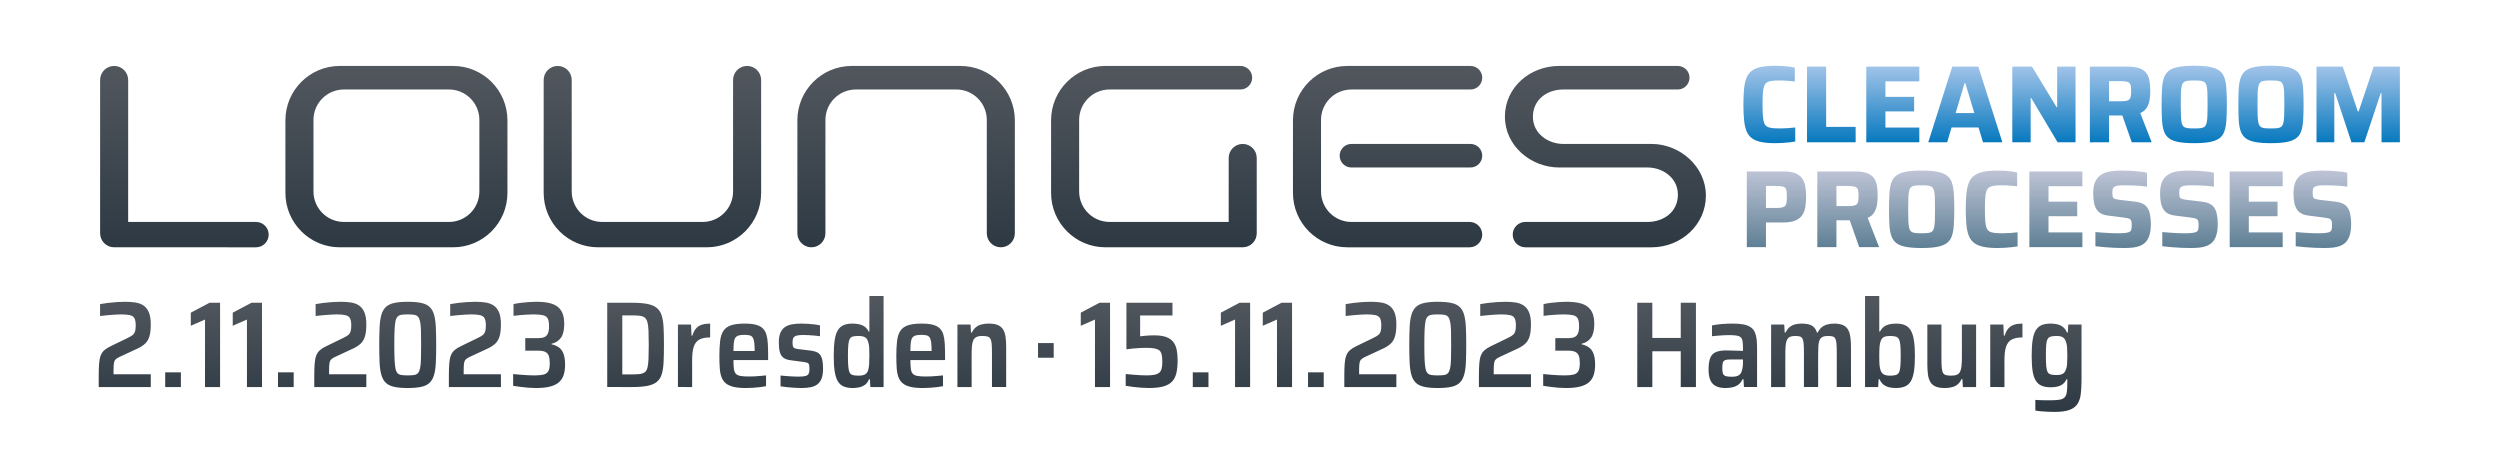
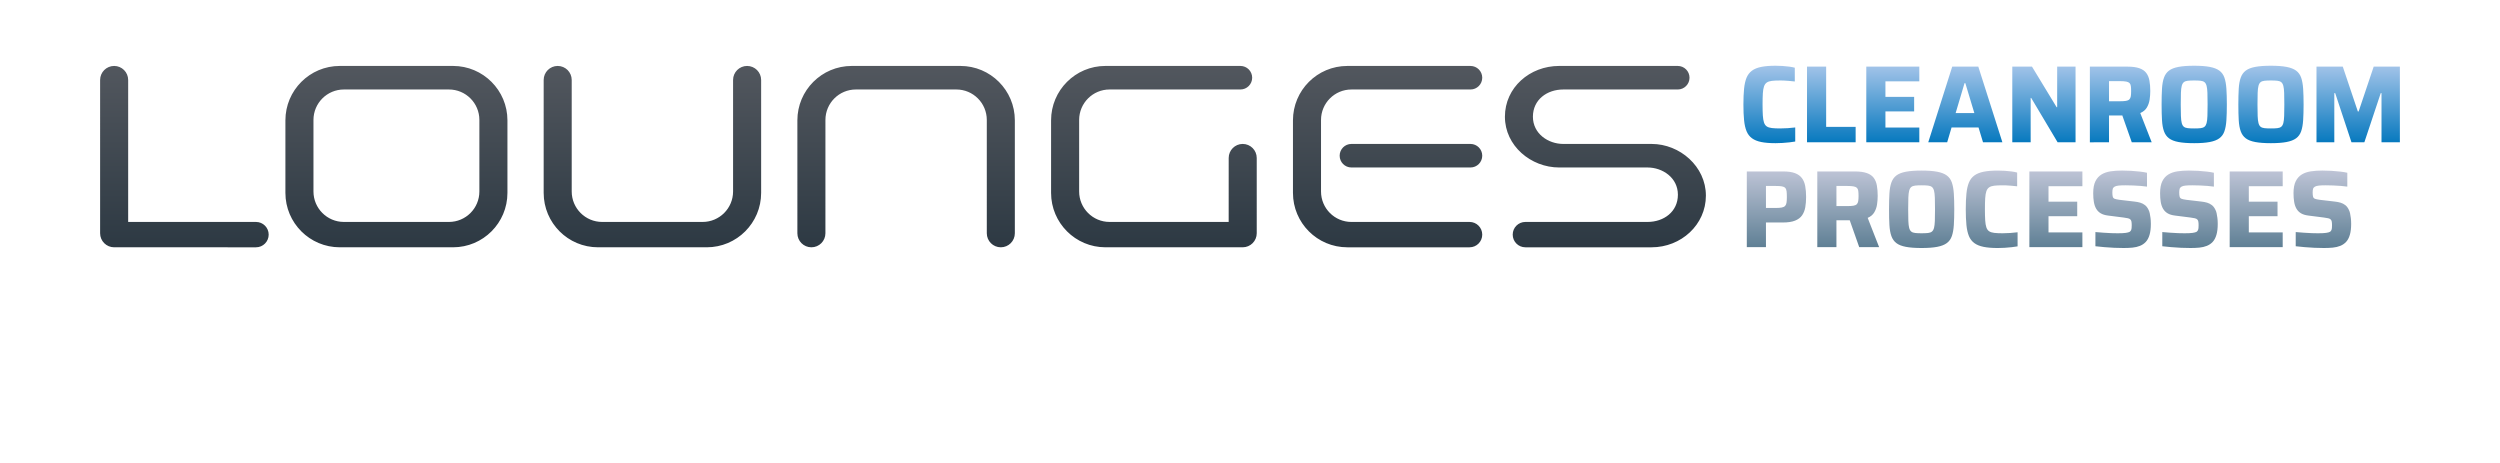
<svg xmlns="http://www.w3.org/2000/svg" version="1.1" id="Ebene_1" x="0px" y="0px" viewBox="0 0 306.142 56.693" style="enable-background:new 0 0 306.142 56.693;" xml:space="preserve">
  <style type="text/css">
	.st0{fill:url(#SVGID_1_);}
	.st1{fill:url(#SVGID_00000075127380027173308700000016922704947669758389_);}
	.st2{fill:url(#SVGID_00000027573846238620384330000013884510949636075674_);}
	.st3{fill:url(#SVGID_00000028320540432651671390000017675387631997415061_);}
</style>
  <linearGradient id="SVGID_1_" gradientUnits="userSpaceOnUse" x1="253.687" y1="17.533" x2="253.687" y2="8.049">
    <stop offset="0" style="stop-color:#0578BE" />
    <stop offset="1" style="stop-color:#A3C4E9" />
  </linearGradient>
-   <path class="st0" d="M285.852,17.425v-6.022h0.108l1.994,6.022h1.576l2.007-6.022h0.094v6.022h2.25V8.157h-3.206l-1.846,5.496  h-0.094l-1.846-5.496h-3.219v9.268H285.852z M277.307,15.694c-0.207-0.022-0.368-0.081-0.485-0.175  c-0.117-0.094-0.202-0.245-0.256-0.451c-0.054-0.207-0.087-0.494-0.101-0.863c-0.013-0.368-0.02-0.839-0.02-1.414  s0.007-1.046,0.02-1.415c0.014-0.368,0.047-0.655,0.101-0.862c0.054-0.206,0.139-0.357,0.256-0.451  c0.117-0.094,0.278-0.153,0.485-0.175s0.467-0.034,0.782-0.034c0.323,0,0.586,0.012,0.788,0.034s0.361,0.081,0.478,0.175  c0.116,0.094,0.202,0.245,0.256,0.451c0.054,0.207,0.087,0.494,0.101,0.862c0.013,0.369,0.02,0.84,0.02,1.415  s-0.007,1.046-0.02,1.414c-0.014,0.369-0.047,0.656-0.101,0.863c-0.054,0.206-0.14,0.357-0.256,0.451  c-0.117,0.094-0.276,0.153-0.478,0.175c-0.202,0.023-0.465,0.034-0.788,0.034C277.774,15.728,277.514,15.717,277.307,15.694   M279.995,17.391c0.498-0.094,0.891-0.246,1.179-0.458c0.287-0.21,0.493-0.498,0.619-0.862c0.126-0.363,0.207-0.815,0.243-1.354  c0.035-0.538,0.054-1.18,0.054-1.926c0-0.745-0.019-1.388-0.054-1.926c-0.036-0.539-0.117-0.991-0.243-1.354  c-0.126-0.364-0.332-0.651-0.619-0.863c-0.288-0.21-0.681-0.363-1.179-0.458c-0.499-0.094-1.134-0.141-1.906-0.141  c-0.782,0-1.422,0.047-1.92,0.141c-0.499,0.095-0.887,0.248-1.165,0.458c-0.279,0.212-0.483,0.499-0.613,0.863  c-0.131,0.363-0.212,0.815-0.243,1.354c-0.031,0.538-0.047,1.181-0.047,1.926c0,0.746,0.016,1.388,0.047,1.926  c0.031,0.539,0.112,0.991,0.243,1.354c0.13,0.364,0.334,0.652,0.613,0.862c0.278,0.212,0.666,0.364,1.165,0.458  c0.498,0.095,1.138,0.142,1.92,0.142C278.861,17.533,279.496,17.486,279.995,17.391 M267.91,15.694  c-0.207-0.022-0.369-0.081-0.485-0.175c-0.117-0.094-0.202-0.245-0.256-0.451c-0.054-0.207-0.088-0.494-0.101-0.863  c-0.014-0.368-0.021-0.839-0.021-1.414s0.007-1.046,0.021-1.415c0.013-0.368,0.047-0.655,0.101-0.862  c0.054-0.206,0.139-0.357,0.256-0.451c0.116-0.094,0.278-0.153,0.485-0.175c0.206-0.022,0.466-0.034,0.781-0.034  c0.323,0,0.586,0.012,0.788,0.034s0.361,0.081,0.478,0.175c0.117,0.094,0.202,0.245,0.256,0.451  c0.054,0.207,0.088,0.494,0.101,0.862c0.014,0.369,0.021,0.84,0.021,1.415s-0.007,1.046-0.021,1.414  c-0.013,0.369-0.047,0.656-0.101,0.863c-0.054,0.206-0.139,0.357-0.256,0.451c-0.117,0.094-0.276,0.153-0.478,0.175  c-0.202,0.023-0.465,0.034-0.788,0.034C268.376,15.728,268.116,15.717,267.91,15.694 M270.597,17.391  c0.499-0.094,0.891-0.246,1.179-0.458c0.287-0.21,0.494-0.498,0.62-0.862c0.125-0.363,0.206-0.815,0.242-1.354  c0.036-0.538,0.054-1.18,0.054-1.926c0-0.745-0.018-1.388-0.054-1.926c-0.036-0.539-0.117-0.991-0.242-1.354  c-0.126-0.364-0.333-0.651-0.62-0.863c-0.288-0.21-0.68-0.363-1.179-0.458c-0.498-0.094-1.134-0.141-1.906-0.141  c-0.781,0-1.421,0.047-1.92,0.141c-0.498,0.095-0.887,0.248-1.165,0.458c-0.278,0.212-0.483,0.499-0.613,0.863  c-0.13,0.363-0.211,0.815-0.242,1.354c-0.032,0.538-0.048,1.181-0.048,1.926c0,0.746,0.016,1.388,0.048,1.926  c0.031,0.539,0.112,0.991,0.242,1.354c0.13,0.364,0.335,0.652,0.613,0.862c0.278,0.212,0.667,0.364,1.165,0.458  c0.499,0.095,1.139,0.142,1.92,0.142C269.463,17.533,270.099,17.486,270.597,17.391 M258.263,9.935h1.347  c0.323,0,0.577,0.018,0.761,0.054c0.184,0.036,0.319,0.097,0.404,0.182c0.085,0.085,0.139,0.209,0.162,0.37  c0.022,0.162,0.033,0.373,0.033,0.633c0,0.252-0.013,0.458-0.04,0.62c-0.027,0.162-0.085,0.288-0.175,0.377  c-0.09,0.09-0.227,0.151-0.411,0.182c-0.184,0.032-0.429,0.047-0.734,0.047h-1.347V9.935z M258.263,17.425v-3.287h1.509  c0.125,0,0.231-0.004,0.316-0.013s0.168-0.036,0.249-0.081l-0.592-0.323l1.306,3.704h2.439l-1.401-3.583  c0.359-0.153,0.626-0.375,0.801-0.667s0.29-0.615,0.344-0.97c0.054-0.355,0.081-0.707,0.081-1.058c0-0.475-0.034-0.9-0.102-1.273  c-0.067-0.372-0.197-0.687-0.39-0.943c-0.193-0.256-0.476-0.449-0.849-0.579c-0.373-0.13-0.86-0.195-1.462-0.195h-4.593v9.268  H258.263z M248.668,17.425v-5.429h0.068l3.233,5.429h2.196V8.157h-2.25v4.971h-0.067l-3.018-4.971h-2.411v9.268H248.668z   M240.572,10.177h0.094l1.105,3.665h-2.29L240.572,10.177z M238.444,17.425l0.538-1.818h3.301l0.552,1.818h2.371l-2.95-9.268h-3.193  l-2.936,9.268H238.444z M235.033,17.425V15.62h-4.149v-1.98h3.516v-1.779h-3.516V9.962h4.149V8.157h-6.493v9.268H235.033z   M227.236,17.425v-1.886h-3.611V8.157h-2.344v9.268H227.236z M218.269,17.506c0.292-0.018,0.577-0.043,0.855-0.074  c0.279-0.031,0.517-0.065,0.714-0.101v-1.724c-0.251,0.036-0.552,0.065-0.902,0.087c-0.35,0.023-0.665,0.034-0.943,0.034  c-0.413,0-0.752-0.016-1.017-0.047c-0.265-0.032-0.474-0.099-0.627-0.202c-0.153-0.104-0.265-0.263-0.336-0.479  c-0.072-0.215-0.12-0.503-0.142-0.862c-0.022-0.359-0.034-0.808-0.034-1.347c0-0.548,0.012-0.999,0.034-1.354  c0.022-0.355,0.07-0.637,0.142-0.849c0.071-0.211,0.183-0.37,0.336-0.478s0.362-0.177,0.627-0.209  c0.265-0.031,0.604-0.047,1.017-0.047c0.116,0,0.26,0.002,0.431,0.007c0.17,0.005,0.37,0.018,0.599,0.04  c0.229,0.023,0.483,0.047,0.762,0.074V8.291c-0.189-0.053-0.418-0.098-0.687-0.134c-0.27-0.036-0.548-0.063-0.836-0.081  c-0.287-0.018-0.566-0.027-0.835-0.027c-0.7,0-1.284,0.047-1.751,0.141c-0.467,0.095-0.847,0.25-1.139,0.465  c-0.292,0.216-0.512,0.503-0.66,0.862c-0.148,0.36-0.249,0.809-0.303,1.348c-0.054,0.538-0.081,1.181-0.081,1.926  c0,0.746,0.027,1.388,0.081,1.926c0.054,0.539,0.155,0.988,0.303,1.348c0.148,0.359,0.368,0.646,0.66,0.862  c0.292,0.215,0.672,0.37,1.139,0.464c0.467,0.095,1.051,0.142,1.751,0.142C217.696,17.533,217.977,17.524,218.269,17.506" />
+   <path class="st0" d="M285.852,17.425v-6.022h0.108l1.994,6.022h1.576l2.007-6.022h0.094v6.022h2.25V8.157h-3.206l-1.846,5.496  h-0.094l-1.846-5.496h-3.219v9.268H285.852z M277.307,15.694c-0.207-0.022-0.368-0.081-0.485-0.175  c-0.117-0.094-0.202-0.245-0.256-0.451c-0.054-0.207-0.087-0.494-0.101-0.863c-0.013-0.368-0.02-0.839-0.02-1.414  s0.007-1.046,0.02-1.415c0.014-0.368,0.047-0.655,0.101-0.862c0.054-0.206,0.139-0.357,0.256-0.451  c0.117-0.094,0.278-0.153,0.485-0.175s0.467-0.034,0.782-0.034c0.323,0,0.586,0.012,0.788,0.034s0.361,0.081,0.478,0.175  c0.116,0.094,0.202,0.245,0.256,0.451c0.054,0.207,0.087,0.494,0.101,0.862c0.013,0.369,0.02,0.84,0.02,1.415  s-0.007,1.046-0.02,1.414c-0.014,0.369-0.047,0.656-0.101,0.863c-0.054,0.206-0.14,0.357-0.256,0.451  c-0.117,0.094-0.276,0.153-0.478,0.175c-0.202,0.023-0.465,0.034-0.788,0.034C277.774,15.728,277.514,15.717,277.307,15.694   M279.995,17.391c0.498-0.094,0.891-0.246,1.179-0.458c0.287-0.21,0.493-0.498,0.619-0.862c0.126-0.363,0.207-0.815,0.243-1.354  c0.035-0.538,0.054-1.18,0.054-1.926c0-0.745-0.019-1.388-0.054-1.926c-0.036-0.539-0.117-0.991-0.243-1.354  c-0.126-0.364-0.332-0.651-0.619-0.863c-0.288-0.21-0.681-0.363-1.179-0.458c-0.499-0.094-1.134-0.141-1.906-0.141  c-0.782,0-1.422,0.047-1.92,0.141c-0.499,0.095-0.887,0.248-1.165,0.458c-0.279,0.212-0.483,0.499-0.613,0.863  c-0.131,0.363-0.212,0.815-0.243,1.354c-0.031,0.538-0.047,1.181-0.047,1.926c0,0.746,0.016,1.388,0.047,1.926  c0.031,0.539,0.112,0.991,0.243,1.354c0.13,0.364,0.334,0.652,0.613,0.862c0.278,0.212,0.666,0.364,1.165,0.458  c0.498,0.095,1.138,0.142,1.92,0.142C278.861,17.533,279.496,17.486,279.995,17.391 M267.91,15.694  c-0.207-0.022-0.369-0.081-0.485-0.175c-0.117-0.094-0.202-0.245-0.256-0.451c-0.054-0.207-0.088-0.494-0.101-0.863  c-0.014-0.368-0.021-0.839-0.021-1.414s0.007-1.046,0.021-1.415c0.013-0.368,0.047-0.655,0.101-0.862  c0.054-0.206,0.139-0.357,0.256-0.451c0.116-0.094,0.278-0.153,0.485-0.175c0.206-0.022,0.466-0.034,0.781-0.034  c0.323,0,0.586,0.012,0.788,0.034s0.361,0.081,0.478,0.175c0.117,0.094,0.202,0.245,0.256,0.451  c0.054,0.207,0.088,0.494,0.101,0.862c0.014,0.369,0.021,0.84,0.021,1.415s-0.007,1.046-0.021,1.414  c-0.013,0.369-0.047,0.656-0.101,0.863c-0.054,0.206-0.139,0.357-0.256,0.451c-0.117,0.094-0.276,0.153-0.478,0.175  c-0.202,0.023-0.465,0.034-0.788,0.034C268.376,15.728,268.116,15.717,267.91,15.694 M270.597,17.391  c0.499-0.094,0.891-0.246,1.179-0.458c0.287-0.21,0.494-0.498,0.62-0.862c0.125-0.363,0.206-0.815,0.242-1.354  c0.036-0.538,0.054-1.18,0.054-1.926c0-0.745-0.018-1.388-0.054-1.926c-0.036-0.539-0.117-0.991-0.242-1.354  c-0.126-0.364-0.333-0.651-0.62-0.863c-0.288-0.21-0.68-0.363-1.179-0.458c-0.498-0.094-1.134-0.141-1.906-0.141  c-0.781,0-1.421,0.047-1.92,0.141c-0.498,0.095-0.887,0.248-1.165,0.458c-0.278,0.212-0.483,0.499-0.613,0.863  c-0.13,0.363-0.211,0.815-0.242,1.354c-0.032,0.538-0.048,1.181-0.048,1.926c0,0.746,0.016,1.388,0.048,1.926  c0.031,0.539,0.112,0.991,0.242,1.354c0.13,0.364,0.335,0.652,0.613,0.862c0.278,0.212,0.667,0.364,1.165,0.458  c0.499,0.095,1.139,0.142,1.92,0.142C269.463,17.533,270.099,17.486,270.597,17.391 M258.263,9.935h1.347  c0.323,0,0.577,0.018,0.761,0.054c0.184,0.036,0.319,0.097,0.404,0.182c0.085,0.085,0.139,0.209,0.162,0.37  c0.022,0.162,0.033,0.373,0.033,0.633c0,0.252-0.013,0.458-0.04,0.62c-0.027,0.162-0.085,0.288-0.175,0.377  c-0.09,0.09-0.227,0.151-0.411,0.182c-0.184,0.032-0.429,0.047-0.734,0.047h-1.347V9.935z M258.263,17.425v-3.287h1.509  c0.125,0,0.231-0.004,0.316-0.013s0.168-0.036,0.249-0.081l-0.592-0.323l1.306,3.704h2.439l-1.401-3.583  c0.359-0.153,0.626-0.375,0.801-0.667s0.29-0.615,0.344-0.97c0.054-0.355,0.081-0.707,0.081-1.058c0-0.475-0.034-0.9-0.102-1.273  c-0.067-0.372-0.197-0.687-0.39-0.943c-0.193-0.256-0.476-0.449-0.849-0.579c-0.373-0.13-0.86-0.195-1.462-0.195h-4.593v9.268  H258.263z M248.668,17.425v-5.429h0.068l3.233,5.429h2.196V8.157h-2.25v4.971h-0.067l-3.018-4.971h-2.411v9.268H248.668M240.572,10.177h0.094l1.105,3.665h-2.29L240.572,10.177z M238.444,17.425l0.538-1.818h3.301l0.552,1.818h2.371l-2.95-9.268h-3.193  l-2.936,9.268H238.444z M235.033,17.425V15.62h-4.149v-1.98h3.516v-1.779h-3.516V9.962h4.149V8.157h-6.493v9.268H235.033z   M227.236,17.425v-1.886h-3.611V8.157h-2.344v9.268H227.236z M218.269,17.506c0.292-0.018,0.577-0.043,0.855-0.074  c0.279-0.031,0.517-0.065,0.714-0.101v-1.724c-0.251,0.036-0.552,0.065-0.902,0.087c-0.35,0.023-0.665,0.034-0.943,0.034  c-0.413,0-0.752-0.016-1.017-0.047c-0.265-0.032-0.474-0.099-0.627-0.202c-0.153-0.104-0.265-0.263-0.336-0.479  c-0.072-0.215-0.12-0.503-0.142-0.862c-0.022-0.359-0.034-0.808-0.034-1.347c0-0.548,0.012-0.999,0.034-1.354  c0.022-0.355,0.07-0.637,0.142-0.849c0.071-0.211,0.183-0.37,0.336-0.478s0.362-0.177,0.627-0.209  c0.265-0.031,0.604-0.047,1.017-0.047c0.116,0,0.26,0.002,0.431,0.007c0.17,0.005,0.37,0.018,0.599,0.04  c0.229,0.023,0.483,0.047,0.762,0.074V8.291c-0.189-0.053-0.418-0.098-0.687-0.134c-0.27-0.036-0.548-0.063-0.836-0.081  c-0.287-0.018-0.566-0.027-0.835-0.027c-0.7,0-1.284,0.047-1.751,0.141c-0.467,0.095-0.847,0.25-1.139,0.465  c-0.292,0.216-0.512,0.503-0.66,0.862c-0.148,0.36-0.249,0.809-0.303,1.348c-0.054,0.538-0.081,1.181-0.081,1.926  c0,0.746,0.027,1.388,0.081,1.926c0.054,0.539,0.155,0.988,0.303,1.348c0.148,0.359,0.368,0.646,0.66,0.862  c0.292,0.215,0.672,0.37,1.139,0.464c0.467,0.095,1.051,0.142,1.751,0.142C217.696,17.533,217.977,17.524,218.269,17.506" />
  <linearGradient id="SVGID_00000116940075216977868330000002795909492519565744_" gradientUnits="userSpaceOnUse" x1="133.494" y1="50.44" x2="133.494" y2="36.25">
    <stop offset="0" style="stop-color:#2D3943" />
    <stop offset="1" style="stop-color:#52575E" />
  </linearGradient>
-   <path style="fill:url(#SVGID_00000116940075216977868330000002795909492519565744_);" d="M251.148,45.858  c-0.18-0.045-0.312-0.145-0.397-0.3c-0.085-0.155-0.143-0.393-0.173-0.713c-0.03-0.32-0.045-0.755-0.045-1.305  c0-0.55,0.013-0.985,0.038-1.305s0.082-0.557,0.172-0.712s0.223-0.258,0.398-0.308s0.412-0.075,0.712-0.075  c0.33,0,0.583,0.055,0.758,0.165s0.302,0.295,0.382,0.555c0.07,0.16,0.115,0.388,0.135,0.683s0.03,0.627,0.03,0.997  c0,0.41-0.01,0.758-0.03,1.042c-0.02,0.286-0.07,0.518-0.15,0.698c-0.08,0.23-0.207,0.395-0.382,0.495  c-0.175,0.1-0.423,0.15-0.743,0.15C251.563,45.925,251.328,45.903,251.148,45.858 M253.413,50.2c0.44-0.16,0.768-0.403,0.983-0.728  c0.215-0.325,0.352-0.74,0.412-1.244c0.06-0.506,0.09-1.108,0.09-1.808v-6.675h-1.62l-0.06,0.975h-0.105  c-0.12-0.29-0.282-0.515-0.487-0.675c-0.205-0.16-0.435-0.27-0.69-0.33c-0.255-0.06-0.523-0.09-0.803-0.09  c-0.44,0-0.807,0.06-1.102,0.18c-0.295,0.12-0.535,0.325-0.72,0.615c-0.185,0.29-0.318,0.688-0.398,1.192  c-0.08,0.506-0.12,1.148-0.12,1.928c0,0.76,0.038,1.39,0.113,1.89c0.075,0.5,0.205,0.895,0.39,1.185  c0.185,0.29,0.425,0.498,0.72,0.622c0.295,0.126,0.667,0.188,1.117,0.188c0.31,0,0.588-0.03,0.833-0.09  c0.245-0.06,0.46-0.162,0.645-0.307s0.337-0.343,0.457-0.593h0.09v0.405c0,0.46-0.017,0.833-0.052,1.117  c-0.035,0.286-0.115,0.505-0.24,0.661c-0.125,0.154-0.318,0.259-0.578,0.315c-0.26,0.054-0.625,0.082-1.095,0.082h-0.735  c-0.23,0-0.445-0.005-0.645-0.015c-0.2-0.01-0.39-0.02-0.57-0.03v1.305c0.21,0.04,0.443,0.07,0.698,0.09  c0.255,0.02,0.525,0.038,0.81,0.053c0.285,0.015,0.567,0.022,0.847,0.022C252.368,50.44,252.973,50.36,253.413,50.2 M245.458,47.395  V44.11c0-0.7,0.067-1.252,0.202-1.657c0.135-0.405,0.363-0.695,0.683-0.87s0.76-0.263,1.32-0.263v-1.695  c-0.37,0-0.698,0.043-0.983,0.127c-0.285,0.086-0.525,0.233-0.72,0.443s-0.352,0.51-0.472,0.9h-0.105l-0.06-1.35h-1.605v7.65  H245.458z M239.077,47.403c0.27-0.075,0.497-0.195,0.682-0.36c0.185-0.166,0.333-0.373,0.443-0.623h0.105l0.06,0.975h1.62v-7.65  h-1.74v3.96c0,0.44-0.015,0.808-0.045,1.103c-0.03,0.295-0.088,0.53-0.173,0.705c-0.085,0.175-0.215,0.3-0.39,0.375  c-0.175,0.075-0.407,0.112-0.697,0.112c-0.26,0-0.47-0.02-0.63-0.06s-0.28-0.125-0.36-0.255c-0.08-0.13-0.135-0.335-0.165-0.615  s-0.045-0.655-0.045-1.125v-4.2h-1.725v4.845c0,0.49,0.025,0.918,0.075,1.283c0.05,0.365,0.15,0.67,0.3,0.915  c0.15,0.245,0.365,0.427,0.645,0.547s0.65,0.18,1.11,0.18C238.497,47.515,238.807,47.478,239.077,47.403 M230.699,45.858  c-0.18-0.095-0.31-0.248-0.39-0.458c-0.08-0.19-0.13-0.428-0.15-0.712c-0.02-0.285-0.03-0.658-0.03-1.118  c0-0.48,0.013-0.865,0.038-1.155c0.025-0.29,0.077-0.525,0.157-0.705c0.08-0.21,0.208-0.357,0.383-0.443  c0.175-0.084,0.417-0.127,0.727-0.127c0.29,0,0.525,0.025,0.705,0.075c0.18,0.05,0.313,0.158,0.398,0.323  c0.085,0.165,0.142,0.407,0.172,0.727s0.045,0.755,0.045,1.305s-0.015,0.988-0.045,1.313s-0.087,0.567-0.172,0.727  s-0.218,0.265-0.398,0.315c-0.18,0.05-0.415,0.075-0.705,0.075C231.124,46,230.879,45.953,230.699,45.858 M233.264,47.328  c0.3-0.125,0.54-0.335,0.72-0.63c0.18-0.295,0.31-0.698,0.39-1.208c0.08-0.51,0.12-1.145,0.12-1.905c0-0.77-0.04-1.407-0.12-1.912  c-0.08-0.505-0.207-0.908-0.382-1.208c-0.175-0.3-0.41-0.515-0.705-0.645c-0.295-0.13-0.663-0.195-1.103-0.195  c-0.3,0-0.577,0.03-0.832,0.09s-0.475,0.16-0.66,0.3s-0.343,0.335-0.473,0.585h-0.09v-4.35h-1.74v11.145h1.605l0.06-0.96h0.105  c0.13,0.29,0.295,0.513,0.495,0.668c0.2,0.155,0.43,0.262,0.69,0.322s0.53,0.09,0.81,0.09  C232.594,47.515,232.964,47.452,233.264,47.328 M218.624,47.395v-3.96c0-0.44,0.013-0.807,0.038-1.102  c0.025-0.295,0.077-0.528,0.157-0.698c0.08-0.17,0.2-0.295,0.36-0.375c0.16-0.08,0.375-0.12,0.645-0.12c0.24,0,0.43,0.02,0.57,0.06  c0.14,0.04,0.248,0.125,0.323,0.255c0.075,0.13,0.125,0.33,0.15,0.6c0.025,0.27,0.037,0.635,0.037,1.095v4.245h1.74v-3.96  c0-0.44,0.01-0.807,0.03-1.102c0.02-0.295,0.07-0.528,0.15-0.698c0.08-0.17,0.203-0.295,0.368-0.375  c0.165-0.08,0.382-0.12,0.652-0.12c0.24,0,0.43,0.02,0.57,0.06c0.14,0.04,0.248,0.125,0.323,0.255c0.075,0.13,0.125,0.33,0.15,0.6  s0.037,0.635,0.037,1.095v4.245h1.74V42.49c0-0.65-0.05-1.185-0.15-1.605c-0.1-0.42-0.297-0.735-0.592-0.945  c-0.295-0.21-0.733-0.315-1.313-0.315c-0.33,0-0.627,0.04-0.892,0.12c-0.265,0.08-0.49,0.203-0.675,0.367  c-0.185,0.166-0.333,0.368-0.443,0.608h-0.105c-0.11-0.38-0.307-0.657-0.592-0.832c-0.285-0.175-0.713-0.263-1.283-0.263  c-0.33,0-0.622,0.04-0.877,0.12c-0.255,0.08-0.473,0.203-0.653,0.367c-0.18,0.166-0.325,0.368-0.435,0.608h-0.105l-0.06-0.975  h-1.605v7.65H218.624z M211.318,46.053c-0.165-0.055-0.275-0.158-0.33-0.308c-0.055-0.15-0.083-0.365-0.083-0.645  c0-0.3,0.023-0.527,0.068-0.682c0.045-0.155,0.137-0.26,0.277-0.315c0.14-0.055,0.35-0.083,0.63-0.083h1.56v0.345  c0,0.28-0.02,0.525-0.06,0.735c-0.04,0.21-0.095,0.39-0.165,0.54c-0.06,0.12-0.145,0.218-0.255,0.293  c-0.11,0.075-0.237,0.127-0.382,0.157c-0.145,0.03-0.318,0.045-0.518,0.045C211.73,46.135,211.483,46.108,211.318,46.053   M212.12,47.433c0.27-0.055,0.515-0.16,0.735-0.315c0.22-0.155,0.4-0.383,0.54-0.683h0.105l0.06,0.96h1.605V42.67  c0-0.44-0.02-0.825-0.06-1.155c-0.04-0.33-0.115-0.615-0.225-0.855c-0.11-0.24-0.277-0.437-0.502-0.592  c-0.225-0.155-0.515-0.268-0.87-0.338c-0.355-0.07-0.793-0.105-1.313-0.105c-0.45,0-0.892,0.018-1.327,0.053  s-0.843,0.092-1.223,0.172v1.32c0.2-0.02,0.42-0.04,0.66-0.06s0.478-0.037,0.713-0.052c0.235-0.015,0.442-0.023,0.622-0.023  c0.38,0,0.69,0.015,0.93,0.045c0.24,0.03,0.423,0.093,0.548,0.187c0.125,0.096,0.21,0.248,0.255,0.458  c0.045,0.21,0.067,0.5,0.067,0.87v0.375c-0.19-0.01-0.382-0.017-0.577-0.022c-0.195-0.005-0.388-0.01-0.578-0.015  c-0.19-0.005-0.36-0.01-0.51-0.015s-0.28-0.008-0.39-0.008c-0.55,0-0.982,0.073-1.297,0.217c-0.315,0.146-0.538,0.388-0.668,0.728  s-0.195,0.805-0.195,1.395c0,0.55,0.075,0.99,0.225,1.32c0.15,0.33,0.38,0.57,0.69,0.72c0.31,0.15,0.695,0.225,1.155,0.225  C211.575,47.515,211.85,47.487,212.12,47.433 M202.339,47.395v-4.38h3.48v4.38h1.86v-10.32h-1.86v4.305h-3.48v-4.305h-1.845v10.32  H202.339z M193.534,47.328c0.46-0.125,0.82-0.308,1.08-0.548c0.26-0.24,0.445-0.537,0.555-0.892c0.11-0.355,0.165-0.768,0.165-1.238  c0-0.55-0.065-0.995-0.195-1.335c-0.13-0.34-0.317-0.597-0.562-0.772s-0.548-0.303-0.908-0.383V42.1  c0.52-0.13,0.91-0.382,1.17-0.757s0.39-0.933,0.39-1.673c0-0.49-0.062-0.905-0.187-1.245s-0.323-0.62-0.593-0.84  c-0.27-0.22-0.622-0.38-1.057-0.48c-0.435-0.1-0.968-0.15-1.598-0.15c-0.28,0-0.59,0.013-0.93,0.038s-0.67,0.057-0.99,0.097  s-0.605,0.09-0.855,0.15v1.44c0.24-0.04,0.498-0.07,0.773-0.09s0.555-0.04,0.84-0.06s0.557-0.03,0.817-0.03  c0.5,0,0.89,0.033,1.17,0.097c0.28,0.066,0.475,0.198,0.585,0.398c0.11,0.2,0.165,0.52,0.165,0.96c0,0.4-0.05,0.703-0.15,0.907  c-0.1,0.206-0.247,0.348-0.442,0.428c-0.195,0.08-0.443,0.12-0.743,0.12h-1.575v1.53h1.575c0.36,0,0.645,0.048,0.855,0.143  c0.21,0.095,0.358,0.252,0.443,0.472c0.085,0.22,0.127,0.535,0.127,0.945c0,0.44-0.062,0.763-0.187,0.968  c-0.125,0.205-0.325,0.34-0.6,0.405c-0.275,0.065-0.643,0.097-1.103,0.097c-0.23,0-0.487-0.007-0.772-0.022s-0.583-0.035-0.893-0.06  c-0.31-0.025-0.62-0.053-0.93-0.083v1.44c0.26,0.04,0.555,0.083,0.885,0.128c0.33,0.045,0.663,0.079,0.998,0.105  c0.335,0.024,0.642,0.037,0.922,0.037C192.489,47.515,193.074,47.452,193.534,47.328 M187.476,47.395v-1.56h-4.56V45.31  c0-0.37,0.015-0.65,0.045-0.84c0.03-0.19,0.095-0.337,0.195-0.442c0.1-0.105,0.245-0.203,0.435-0.293l2.355-1.095  c0.36-0.18,0.652-0.38,0.877-0.6c0.225-0.22,0.39-0.515,0.495-0.885s0.158-0.85,0.158-1.44c0-0.62-0.08-1.115-0.24-1.485  s-0.383-0.647-0.668-0.832c-0.285-0.185-0.617-0.305-0.997-0.36c-0.38-0.055-0.79-0.083-1.23-0.083c-0.32,0-0.668,0.013-1.043,0.038  s-0.74,0.06-1.095,0.104c-0.355,0.045-0.667,0.093-0.937,0.143v1.455c0.32-0.04,0.632-0.072,0.937-0.098  c0.305-0.024,0.598-0.047,0.878-0.067s0.525-0.03,0.735-0.03c0.49,0,0.865,0.033,1.125,0.097c0.26,0.066,0.44,0.193,0.54,0.383  s0.15,0.48,0.15,0.87c0,0.3-0.025,0.538-0.075,0.713c-0.05,0.175-0.14,0.32-0.27,0.435c-0.13,0.115-0.33,0.237-0.6,0.367l-2.1,1.02  c-0.34,0.16-0.608,0.328-0.803,0.503c-0.195,0.175-0.342,0.392-0.442,0.652c-0.1,0.26-0.165,0.595-0.195,1.005  s-0.045,0.925-0.045,1.545v1.305H187.476z M175.298,45.925c-0.206-0.03-0.366-0.105-0.48-0.225c-0.116-0.12-0.201-0.312-0.255-0.577  c-0.056-0.265-0.093-0.63-0.113-1.095c-0.02-0.465-0.03-1.063-0.03-1.793s0.01-1.327,0.03-1.792c0.02-0.465,0.057-0.83,0.113-1.096  c0.054-0.264,0.142-0.457,0.262-0.577s0.28-0.195,0.48-0.225c0.2-0.03,0.455-0.045,0.765-0.045c0.31,0,0.565,0.015,0.765,0.045  c0.2,0.03,0.357,0.105,0.473,0.225c0.114,0.12,0.202,0.313,0.262,0.577c0.06,0.266,0.098,0.631,0.113,1.096  c0.015,0.465,0.022,1.062,0.022,1.792s-0.007,1.328-0.022,1.793c-0.015,0.465-0.053,0.83-0.113,1.095  c-0.06,0.265-0.148,0.457-0.262,0.577c-0.116,0.12-0.273,0.195-0.473,0.225s-0.455,0.045-0.765,0.045  C175.76,45.97,175.502,45.955,175.298,45.925 M177.713,47.373c0.435-0.095,0.774-0.258,1.02-0.488  c0.244-0.23,0.427-0.545,0.547-0.945c0.12-0.4,0.195-0.905,0.225-1.515c0.03-0.61,0.045-1.34,0.045-2.19  c0-0.85-0.015-1.58-0.045-2.19c-0.03-0.61-0.103-1.115-0.217-1.515c-0.116-0.4-0.296-0.715-0.54-0.945  c-0.246-0.23-0.585-0.392-1.02-0.488c-0.435-0.094-0.988-0.142-1.658-0.142c-0.67,0-1.222,0.048-1.657,0.142  c-0.435,0.096-0.776,0.258-1.02,0.488c-0.246,0.23-0.428,0.545-0.548,0.945c-0.12,0.4-0.195,0.905-0.225,1.515  c-0.03,0.61-0.045,1.34-0.045,2.19c0,0.85,0.015,1.58,0.045,2.19s0.105,1.115,0.225,1.515c0.12,0.4,0.302,0.715,0.548,0.945  c0.244,0.23,0.585,0.393,1.02,0.488c0.435,0.094,0.987,0.142,1.657,0.142C176.73,47.515,177.278,47.467,177.713,47.373   M170.994,47.395v-1.56h-4.56V45.31c0-0.37,0.015-0.65,0.045-0.84c0.03-0.19,0.095-0.337,0.195-0.442s0.245-0.203,0.435-0.293  l2.355-1.095c0.36-0.18,0.653-0.38,0.878-0.6c0.225-0.22,0.39-0.515,0.495-0.885c0.105-0.37,0.157-0.85,0.157-1.44  c0-0.62-0.08-1.115-0.24-1.485s-0.382-0.647-0.667-0.832c-0.285-0.185-0.618-0.305-0.998-0.36c-0.38-0.055-0.79-0.083-1.23-0.083  c-0.32,0-0.667,0.013-1.042,0.038s-0.74,0.06-1.095,0.104c-0.355,0.045-0.668,0.093-0.938,0.143v1.455  c0.32-0.04,0.633-0.072,0.938-0.098c0.305-0.024,0.597-0.047,0.877-0.067s0.525-0.03,0.735-0.03c0.49,0,0.865,0.033,1.125,0.097  c0.26,0.066,0.44,0.193,0.54,0.383s0.15,0.48,0.15,0.87c0,0.3-0.025,0.538-0.075,0.713c-0.05,0.175-0.14,0.32-0.27,0.435  c-0.13,0.115-0.33,0.237-0.6,0.367l-2.1,1.02c-0.34,0.16-0.607,0.328-0.802,0.503c-0.195,0.175-0.343,0.392-0.443,0.652  c-0.1,0.26-0.165,0.595-0.195,1.005s-0.045,0.925-0.045,1.545v1.305H170.994z M162.099,45.595h-1.92v1.8h1.92V45.595z   M158.221,47.395v-10.32h-1.29l-2.295,1.215v1.605l1.74-0.765v8.265H158.221z M153.085,47.395v-10.32h-1.29L149.5,38.29v1.605  l1.74-0.765v8.265H153.085z M147.985,45.595h-1.92v1.8h1.92V45.595z M142.437,47.328c0.459-0.125,0.819-0.323,1.08-0.593  c0.26-0.27,0.44-0.623,0.54-1.057c0.099-0.435,0.15-0.958,0.15-1.568c0-0.49-0.04-0.925-0.12-1.305  c-0.081-0.38-0.225-0.7-0.435-0.96c-0.21-0.26-0.503-0.455-0.878-0.585c-0.375-0.13-0.862-0.195-1.462-0.195  c-0.18,0-0.373,0.005-0.578,0.015c-0.205,0.01-0.403,0.025-0.592,0.045c-0.19,0.02-0.366,0.04-0.525,0.06v-2.55h3.96v-1.56h-5.64  v5.7c0.27-0.04,0.545-0.072,0.825-0.097c0.279-0.025,0.555-0.045,0.825-0.06s0.515-0.023,0.735-0.023  c0.41,0,0.747,0.023,1.012,0.068c0.265,0.045,0.47,0.122,0.615,0.232s0.245,0.278,0.3,0.503s0.083,0.517,0.083,0.877  c0,0.34-0.025,0.618-0.075,0.833c-0.051,0.215-0.143,0.385-0.278,0.51s-0.33,0.215-0.585,0.27c-0.255,0.055-0.583,0.082-0.982,0.082  c-0.22,0-0.471-0.007-0.75-0.022c-0.28-0.015-0.576-0.035-0.885-0.06c-0.31-0.025-0.621-0.053-0.93-0.083v1.44  c0.27,0.05,0.57,0.095,0.9,0.135c0.33,0.04,0.665,0.072,1.005,0.098c0.339,0.024,0.645,0.037,0.915,0.037  C141.387,47.515,141.977,47.452,142.437,47.328 M135.933,47.395v-10.32h-1.29l-2.295,1.215v1.605l1.74-0.765v8.265H135.933z   M129.033,42.01h-1.92v1.8h1.92V42.01z M118.983,47.395v-3.96c0-0.41,0.013-0.757,0.038-1.043c0.025-0.284,0.077-0.519,0.157-0.704  c0.08-0.185,0.208-0.323,0.383-0.413s0.412-0.135,0.712-0.135c0.27,0,0.485,0.023,0.645,0.068c0.16,0.044,0.28,0.135,0.36,0.27  c0.08,0.134,0.133,0.337,0.158,0.607s0.037,0.64,0.037,1.11v4.2h1.74V42.55c0-0.49-0.025-0.917-0.075-1.283  c-0.05-0.364-0.15-0.669-0.3-0.914c-0.15-0.245-0.365-0.428-0.645-0.548c-0.28-0.12-0.655-0.18-1.125-0.18  c-0.35,0-0.66,0.04-0.93,0.12c-0.27,0.08-0.495,0.2-0.675,0.36s-0.33,0.365-0.45,0.615h-0.105l-0.06-0.975h-1.605v7.65H118.983z   M114.351,42.985h-2.865c0-0.42,0.015-0.762,0.045-1.027s0.093-0.465,0.188-0.6c0.095-0.136,0.23-0.228,0.405-0.278  c0.175-0.05,0.407-0.075,0.697-0.075c0.26,0,0.473,0.02,0.638,0.06s0.292,0.128,0.382,0.263c0.09,0.135,0.153,0.332,0.188,0.592  c0.035,0.26,0.052,0.615,0.052,1.065v0.27L114.351,42.985z M113.894,47.485c0.305-0.02,0.597-0.048,0.877-0.082  c0.28-0.035,0.515-0.073,0.705-0.113v-1.32c-0.23,0.02-0.472,0.043-0.727,0.068c-0.255,0.025-0.498,0.042-0.728,0.052  c-0.23,0.01-0.445,0.015-0.645,0.015c-0.43,0-0.772-0.022-1.027-0.067c-0.255-0.045-0.445-0.135-0.57-0.27  c-0.125-0.135-0.205-0.335-0.24-0.6c-0.035-0.265-0.053-0.623-0.053-1.073h4.245V43.57c0-0.55-0.012-1.042-0.037-1.477  c-0.025-0.435-0.083-0.808-0.173-1.118c-0.09-0.31-0.237-0.565-0.442-0.765c-0.205-0.2-0.485-0.347-0.84-0.443  c-0.355-0.094-0.818-0.142-1.388-0.142c-0.71,0-1.272,0.073-1.687,0.218c-0.415,0.145-0.723,0.375-0.923,0.69  c-0.2,0.314-0.33,0.725-0.39,1.23c-0.06,0.505-0.09,1.112-0.09,1.822c0,0.56,0.015,1.057,0.045,1.493  c0.03,0.435,0.103,0.805,0.218,1.11c0.115,0.305,0.29,0.555,0.525,0.75s0.55,0.34,0.945,0.435c0.395,0.094,0.892,0.142,1.492,0.142  C113.286,47.515,113.589,47.505,113.894,47.485 M104.451,45.933c-0.18-0.045-0.312-0.145-0.397-0.3  c-0.085-0.155-0.143-0.398-0.173-0.728c-0.03-0.33-0.045-0.775-0.045-1.335c0-0.56,0.015-1.002,0.045-1.327s0.088-0.568,0.173-0.728  c0.085-0.16,0.215-0.263,0.39-0.307c0.175-0.045,0.407-0.068,0.697-0.068c0.35,0,0.618,0.058,0.803,0.173  c0.185,0.115,0.312,0.317,0.382,0.607c0.06,0.17,0.098,0.388,0.113,0.653s0.022,0.587,0.022,0.967c0,0.43-0.01,0.788-0.03,1.072  c-0.02,0.286-0.06,0.528-0.12,0.728c-0.08,0.24-0.21,0.41-0.39,0.51c-0.18,0.1-0.435,0.15-0.765,0.15  C104.866,46,104.631,45.978,104.451,45.933 M105.246,47.425c0.26-0.06,0.493-0.167,0.698-0.322c0.205-0.155,0.362-0.378,0.472-0.668  h0.105l0.06,0.96h1.62V36.25h-1.74v4.35h-0.09c-0.12-0.25-0.275-0.445-0.465-0.585s-0.412-0.24-0.667-0.3s-0.538-0.09-0.848-0.09  c-0.43,0-0.792,0.063-1.087,0.188c-0.295,0.125-0.533,0.337-0.713,0.637s-0.307,0.705-0.382,1.215  c-0.075,0.51-0.113,1.15-0.113,1.92s0.04,1.408,0.12,1.913c0.08,0.505,0.21,0.905,0.39,1.2c0.18,0.295,0.42,0.505,0.72,0.63  c0.3,0.124,0.665,0.187,1.095,0.187C104.711,47.515,104.986,47.485,105.246,47.425 M99.279,47.418c0.325-0.065,0.6-0.185,0.825-0.36  s0.395-0.415,0.51-0.72c0.115-0.305,0.173-0.703,0.173-1.193c0-0.61-0.06-1.065-0.18-1.365c-0.12-0.3-0.288-0.505-0.503-0.615  c-0.215-0.11-0.472-0.185-0.772-0.225l-1.605-0.195c-0.21-0.03-0.363-0.07-0.458-0.12s-0.155-0.132-0.18-0.248  c-0.025-0.114-0.037-0.277-0.037-0.487c0-0.25,0.042-0.435,0.127-0.555c0.085-0.12,0.225-0.202,0.42-0.247  c0.195-0.045,0.458-0.068,0.788-0.068c0.21,0,0.432,0.008,0.667,0.023c0.235,0.015,0.47,0.032,0.705,0.052  c0.235,0.02,0.453,0.045,0.653,0.075v-1.32c-0.17-0.05-0.383-0.09-0.638-0.12c-0.255-0.03-0.525-0.055-0.81-0.075  c-0.285-0.02-0.557-0.03-0.817-0.03c-0.43,0-0.815,0.03-1.155,0.09c-0.34,0.06-0.63,0.173-0.87,0.338  c-0.24,0.165-0.425,0.397-0.555,0.697c-0.13,0.3-0.195,0.685-0.195,1.155c0,0.46,0.037,0.845,0.112,1.155  c0.075,0.31,0.215,0.55,0.42,0.72c0.205,0.17,0.498,0.28,0.878,0.33l1.59,0.21c0.24,0.03,0.412,0.07,0.517,0.12  c0.105,0.05,0.17,0.133,0.195,0.248c0.025,0.115,0.038,0.287,0.038,0.517s-0.03,0.413-0.09,0.547  c-0.06,0.136-0.185,0.231-0.375,0.286s-0.48,0.082-0.87,0.082c-0.18,0-0.368-0.005-0.563-0.015c-0.195-0.01-0.39-0.02-0.585-0.03  c-0.195-0.01-0.382-0.025-0.562-0.045s-0.345-0.035-0.495-0.045v1.32c0.23,0.04,0.492,0.075,0.787,0.105  c0.295,0.03,0.598,0.055,0.908,0.075c0.31,0.02,0.6,0.03,0.87,0.03C98.577,47.515,98.954,47.482,99.279,47.418 M92.683,42.985  h-2.865c0-0.42,0.015-0.762,0.045-1.027s0.092-0.465,0.187-0.6c0.095-0.136,0.23-0.228,0.405-0.278  c0.175-0.05,0.407-0.075,0.698-0.075c0.26,0,0.472,0.02,0.637,0.06c0.165,0.04,0.293,0.128,0.383,0.263  c0.09,0.135,0.152,0.332,0.187,0.592c0.035,0.26,0.053,0.615,0.053,1.065v0.27L92.683,42.985z M92.225,47.485  c0.305-0.02,0.598-0.048,0.878-0.082c0.279-0.035,0.515-0.073,0.705-0.113v-1.32c-0.231,0.02-0.473,0.043-0.728,0.068  c-0.255,0.025-0.497,0.042-0.727,0.052c-0.231,0.01-0.445,0.015-0.645,0.015c-0.43,0-0.773-0.022-1.028-0.067  c-0.255-0.045-0.445-0.135-0.57-0.27c-0.125-0.135-0.205-0.335-0.24-0.6c-0.035-0.265-0.052-0.623-0.052-1.073h4.245V43.57  c0-0.55-0.013-1.042-0.038-1.477c-0.025-0.435-0.082-0.808-0.172-1.118c-0.09-0.31-0.238-0.565-0.443-0.765s-0.485-0.347-0.84-0.443  c-0.355-0.094-0.817-0.142-1.387-0.142c-0.711,0-1.273,0.073-1.688,0.218s-0.722,0.375-0.922,0.69  c-0.201,0.314-0.33,0.725-0.39,1.23c-0.06,0.505-0.09,1.112-0.09,1.822c0,0.56,0.015,1.057,0.045,1.493  c0.03,0.435,0.102,0.805,0.217,1.11c0.115,0.305,0.29,0.555,0.525,0.75s0.55,0.34,0.945,0.435c0.395,0.094,0.893,0.142,1.493,0.142  C91.618,47.515,91.92,47.505,92.225,47.485 M84.757,47.395V44.11c0-0.7,0.067-1.252,0.202-1.657c0.135-0.405,0.363-0.695,0.683-0.87  s0.76-0.263,1.32-0.263v-1.695c-0.37,0-0.698,0.043-0.983,0.127c-0.285,0.086-0.525,0.233-0.72,0.443s-0.352,0.51-0.472,0.9h-0.105  l-0.06-1.35h-1.605v7.65H84.757z M76.204,38.62h1.14c0.39,0,0.712,0.015,0.967,0.045c0.255,0.03,0.46,0.1,0.615,0.21  c0.155,0.11,0.27,0.293,0.345,0.548c0.075,0.255,0.123,0.61,0.143,1.064c0.02,0.456,0.03,1.038,0.03,1.748  c0,0.71-0.01,1.293-0.03,1.748c-0.02,0.455-0.065,0.81-0.135,1.065c-0.07,0.255-0.183,0.437-0.338,0.547  c-0.155,0.11-0.362,0.18-0.622,0.21c-0.26,0.03-0.585,0.045-0.975,0.045h-1.14V38.62z M77.404,47.395  c0.76,0,1.382-0.047,1.867-0.143c0.485-0.094,0.868-0.254,1.148-0.479s0.482-0.533,0.607-0.923s0.203-0.882,0.233-1.477  c0.03-0.595,0.045-1.308,0.045-2.138c0-0.83-0.015-1.542-0.045-2.138c-0.03-0.594-0.108-1.087-0.233-1.477s-0.327-0.697-0.607-0.922  c-0.28-0.226-0.663-0.385-1.148-0.48c-0.485-0.095-1.107-0.143-1.867-0.143h-3.045v10.32H77.404z M67.399,47.328  c0.46-0.125,0.82-0.308,1.08-0.548c0.26-0.24,0.445-0.537,0.555-0.892s0.165-0.768,0.165-1.238c0-0.55-0.065-0.995-0.195-1.335  s-0.317-0.597-0.562-0.772c-0.246-0.175-0.548-0.303-0.908-0.383V42.1c0.52-0.13,0.91-0.382,1.17-0.757  c0.26-0.375,0.39-0.933,0.39-1.673c0-0.49-0.062-0.905-0.187-1.245c-0.126-0.34-0.323-0.62-0.593-0.84  c-0.27-0.22-0.622-0.38-1.057-0.48c-0.435-0.1-0.968-0.15-1.598-0.15c-0.28,0-0.59,0.013-0.93,0.038s-0.67,0.057-0.99,0.097  c-0.32,0.04-0.605,0.09-0.855,0.15v1.44c0.24-0.04,0.497-0.07,0.773-0.09c0.275-0.02,0.555-0.04,0.84-0.06  c0.285-0.02,0.557-0.03,0.817-0.03c0.5,0,0.89,0.033,1.17,0.097c0.28,0.066,0.475,0.198,0.585,0.398s0.165,0.52,0.165,0.96  c0,0.4-0.05,0.703-0.15,0.907c-0.1,0.206-0.247,0.348-0.442,0.428c-0.195,0.08-0.443,0.12-0.743,0.12h-1.575v1.53h1.575  c0.36,0,0.645,0.048,0.855,0.143c0.21,0.095,0.358,0.252,0.443,0.472c0.084,0.22,0.127,0.535,0.127,0.945  c0,0.44-0.062,0.763-0.187,0.968c-0.126,0.205-0.325,0.34-0.6,0.405c-0.276,0.065-0.643,0.097-1.103,0.097  c-0.23,0-0.487-0.007-0.772-0.022c-0.285-0.015-0.583-0.035-0.893-0.06c-0.31-0.025-0.62-0.053-0.93-0.083v1.44  c0.26,0.04,0.555,0.083,0.885,0.128c0.33,0.045,0.662,0.079,0.998,0.105c0.335,0.024,0.642,0.037,0.922,0.037  C66.354,47.515,66.939,47.452,67.399,47.328 M61.341,47.395v-1.56h-4.56V45.31c0-0.37,0.015-0.65,0.045-0.84  c0.03-0.19,0.095-0.337,0.195-0.442c0.1-0.105,0.245-0.203,0.435-0.293l2.355-1.095c0.36-0.18,0.652-0.38,0.877-0.6  c0.225-0.22,0.39-0.515,0.495-0.885s0.158-0.85,0.158-1.44c0-0.62-0.08-1.115-0.24-1.485s-0.383-0.647-0.668-0.832  c-0.285-0.185-0.617-0.305-0.997-0.36c-0.38-0.055-0.79-0.083-1.23-0.083c-0.32,0-0.668,0.013-1.043,0.038s-0.74,0.06-1.095,0.104  c-0.355,0.045-0.667,0.093-0.937,0.143v1.455c0.32-0.04,0.632-0.072,0.937-0.098c0.305-0.024,0.598-0.047,0.878-0.067  c0.28-0.02,0.525-0.03,0.735-0.03c0.49,0,0.865,0.033,1.125,0.097c0.26,0.066,0.44,0.193,0.54,0.383c0.1,0.19,0.15,0.48,0.15,0.87  c0,0.3-0.025,0.538-0.075,0.713s-0.14,0.32-0.27,0.435c-0.13,0.115-0.33,0.237-0.6,0.367l-2.1,1.02  c-0.34,0.16-0.608,0.328-0.803,0.503c-0.195,0.175-0.342,0.392-0.442,0.652c-0.1,0.26-0.165,0.595-0.195,1.005  s-0.045,0.925-0.045,1.545v1.305H61.341z M49.162,45.925c-0.205-0.03-0.365-0.105-0.48-0.225c-0.115-0.12-0.2-0.312-0.255-0.577  c-0.055-0.265-0.092-0.63-0.112-1.095c-0.02-0.465-0.03-1.063-0.03-1.793s0.01-1.327,0.03-1.792c0.02-0.465,0.057-0.83,0.112-1.096  c0.055-0.264,0.143-0.457,0.263-0.577c0.12-0.12,0.28-0.195,0.48-0.225c0.2-0.03,0.455-0.045,0.765-0.045s0.565,0.015,0.765,0.045  c0.2,0.03,0.357,0.105,0.472,0.225c0.115,0.12,0.203,0.313,0.263,0.577c0.06,0.266,0.097,0.631,0.112,1.096s0.023,1.062,0.023,1.792  s-0.008,1.328-0.023,1.793s-0.052,0.83-0.112,1.095c-0.06,0.265-0.148,0.457-0.263,0.577c-0.115,0.12-0.272,0.195-0.472,0.225  s-0.455,0.045-0.765,0.045S49.367,45.955,49.162,45.925 M51.577,47.373c0.435-0.095,0.775-0.258,1.02-0.488  c0.245-0.23,0.428-0.545,0.548-0.945c0.12-0.4,0.195-0.905,0.225-1.515c0.03-0.61,0.045-1.34,0.045-2.19  c0-0.85-0.015-1.58-0.045-2.19c-0.03-0.61-0.103-1.115-0.218-1.515c-0.115-0.4-0.295-0.715-0.54-0.945  c-0.245-0.23-0.585-0.392-1.02-0.488c-0.435-0.094-0.987-0.142-1.657-0.142s-1.223,0.048-1.658,0.142  c-0.435,0.096-0.775,0.258-1.02,0.488c-0.245,0.23-0.427,0.545-0.547,0.945c-0.12,0.4-0.195,0.905-0.225,1.515  c-0.03,0.61-0.045,1.34-0.045,2.19c0,0.85,0.015,1.58,0.045,2.19c0.03,0.61,0.105,1.115,0.225,1.515  c0.12,0.4,0.302,0.715,0.547,0.945c0.245,0.23,0.585,0.393,1.02,0.488c0.435,0.094,0.988,0.142,1.658,0.142  C50.595,47.515,51.142,47.467,51.577,47.373 M44.859,47.395v-1.56h-4.56V45.31c0-0.37,0.015-0.65,0.045-0.84  c0.03-0.19,0.095-0.337,0.195-0.442s0.245-0.203,0.435-0.293l2.355-1.095c0.36-0.18,0.653-0.38,0.877-0.6  c0.226-0.22,0.39-0.515,0.496-0.885c0.105-0.37,0.157-0.85,0.157-1.44c0-0.62-0.08-1.115-0.24-1.485  c-0.16-0.37-0.383-0.647-0.667-0.832c-0.285-0.185-0.618-0.305-0.998-0.36c-0.38-0.055-0.79-0.083-1.23-0.083  c-0.32,0-0.667,0.013-1.042,0.038s-0.741,0.06-1.095,0.104c-0.356,0.045-0.668,0.093-0.938,0.143v1.455  c0.32-0.04,0.632-0.072,0.938-0.098c0.304-0.024,0.597-0.047,0.877-0.067s0.525-0.03,0.735-0.03c0.49,0,0.865,0.033,1.125,0.097  c0.26,0.066,0.44,0.193,0.54,0.383s0.15,0.48,0.15,0.87c0,0.3-0.025,0.538-0.075,0.713c-0.05,0.175-0.14,0.32-0.27,0.435  c-0.13,0.115-0.33,0.237-0.6,0.367l-2.1,1.02c-0.34,0.16-0.607,0.328-0.802,0.503c-0.196,0.175-0.343,0.392-0.443,0.652  c-0.1,0.26-0.165,0.595-0.195,1.005c-0.03,0.41-0.045,0.925-0.045,1.545v1.305H44.859z M35.964,45.595h-1.92v1.8h1.92V45.595z   M32.085,47.395v-10.32h-1.29L28.5,38.29v1.605l1.74-0.765v8.265H32.085z M26.95,47.395v-10.32h-1.29l-2.295,1.215v1.605l1.74-0.765  v8.265H26.95z M22.15,45.595h-1.92v1.8h1.92V45.595z M18.463,47.395v-1.56h-4.56V45.31c0-0.37,0.015-0.65,0.045-0.84  c0.03-0.19,0.095-0.337,0.195-0.442s0.245-0.203,0.435-0.293l2.355-1.095c0.36-0.18,0.652-0.38,0.878-0.6  c0.224-0.22,0.39-0.515,0.494-0.885c0.105-0.37,0.158-0.85,0.158-1.44c0-0.62-0.08-1.115-0.24-1.485s-0.382-0.647-0.668-0.832  c-0.285-0.185-0.617-0.305-0.997-0.36c-0.38-0.055-0.79-0.083-1.23-0.083c-0.32,0-0.668,0.013-1.043,0.038s-0.74,0.06-1.095,0.104  c-0.355,0.045-0.667,0.093-0.937,0.143v1.455c0.32-0.04,0.632-0.072,0.937-0.098c0.305-0.024,0.598-0.047,0.878-0.067  c0.28-0.02,0.525-0.03,0.735-0.03c0.49,0,0.865,0.033,1.125,0.097c0.26,0.066,0.44,0.193,0.54,0.383c0.1,0.19,0.15,0.48,0.15,0.87  c0,0.3-0.025,0.538-0.075,0.713s-0.14,0.32-0.27,0.435c-0.13,0.115-0.33,0.237-0.6,0.367l-2.1,1.02  c-0.34,0.16-0.607,0.328-0.803,0.503c-0.194,0.175-0.342,0.392-0.442,0.652c-0.1,0.26-0.165,0.595-0.195,1.005  c-0.03,0.41-0.045,0.925-0.045,1.545v1.305H18.463z" />
  <linearGradient id="SVGID_00000048488959325500192560000000779085210134938764_" gradientUnits="userSpaceOnUse" x1="250.912" y1="30.37" x2="250.912" y2="20.886">
    <stop offset="0" style="stop-color:#5E7F94" />
    <stop offset="1" style="stop-color:#BEC4D6" />
  </linearGradient>
  <path style="fill:url(#SVGID_00000048488959325500192560000000779085210134938764_);" d="M285.659,30.323  c0.337-0.032,0.644-0.104,0.923-0.216c0.278-0.112,0.516-0.274,0.714-0.485c0.197-0.211,0.35-0.498,0.458-0.862  c0.107-0.364,0.161-0.81,0.161-1.34c0-0.27-0.013-0.512-0.04-0.728c-0.027-0.216-0.059-0.406-0.094-0.573  c-0.036-0.166-0.086-0.307-0.149-0.424c-0.116-0.251-0.262-0.444-0.437-0.579c-0.176-0.135-0.369-0.234-0.58-0.297  c-0.211-0.062-0.442-0.107-0.693-0.134l-1.846-0.216c-0.261-0.036-0.454-0.076-0.579-0.121c-0.126-0.045-0.207-0.128-0.243-0.249  c-0.036-0.121-0.054-0.294-0.054-0.519c0-0.179,0.016-0.328,0.047-0.444c0.032-0.117,0.11-0.211,0.236-0.283  c0.117-0.063,0.278-0.106,0.485-0.128c0.207-0.023,0.485-0.034,0.835-0.034c0.288,0,0.593,0.007,0.916,0.02  c0.324,0.014,0.636,0.032,0.937,0.054c0.301,0.023,0.563,0.052,0.788,0.088v-1.698c-0.225-0.054-0.508-0.101-0.849-0.141  c-0.341-0.041-0.705-0.072-1.091-0.095c-0.386-0.022-0.759-0.033-1.118-0.033c-0.503,0-0.968,0.031-1.395,0.094  c-0.426,0.063-0.799,0.191-1.118,0.384s-0.568,0.472-0.747,0.835c-0.18,0.364-0.27,0.851-0.27,1.462  c0,0.395,0.027,0.752,0.081,1.071c0.054,0.319,0.148,0.595,0.283,0.828c0.135,0.234,0.319,0.42,0.552,0.559  c0.234,0.14,0.535,0.232,0.903,0.277l1.899,0.242c0.216,0.027,0.391,0.056,0.526,0.088c0.134,0.031,0.236,0.078,0.303,0.141  c0.067,0.063,0.112,0.151,0.135,0.263c0.022,0.112,0.033,0.263,0.033,0.451c0,0.126-0.004,0.238-0.013,0.337  c-0.009,0.099-0.03,0.184-0.061,0.256c-0.031,0.072-0.083,0.139-0.155,0.202c-0.108,0.063-0.274,0.11-0.498,0.141  c-0.225,0.032-0.553,0.048-0.984,0.048c-0.206,0-0.462-0.005-0.768-0.014c-0.305-0.009-0.626-0.027-0.963-0.054  c-0.337-0.027-0.671-0.054-1.003-0.081v1.738c0.314,0.036,0.671,0.072,1.071,0.108c0.399,0.036,0.808,0.063,1.226,0.081  c0.417,0.018,0.806,0.027,1.165,0.027C284.965,30.37,285.322,30.354,285.659,30.323 M279.532,30.262v-1.805h-4.149v-1.981h3.516  v-1.778h-3.516v-1.899h4.149v-1.805h-6.493v9.268H279.532z M269.321,30.323c0.337-0.032,0.644-0.104,0.923-0.216  c0.278-0.112,0.516-0.274,0.714-0.485c0.197-0.211,0.35-0.498,0.458-0.862c0.107-0.364,0.161-0.81,0.161-1.34  c0-0.27-0.013-0.512-0.04-0.728c-0.027-0.216-0.059-0.406-0.095-0.573c-0.035-0.166-0.085-0.307-0.148-0.424  c-0.117-0.251-0.262-0.444-0.437-0.579c-0.176-0.135-0.369-0.234-0.58-0.297c-0.211-0.062-0.442-0.107-0.694-0.134l-1.845-0.216  c-0.261-0.036-0.454-0.076-0.579-0.121c-0.126-0.045-0.207-0.128-0.243-0.249c-0.036-0.121-0.054-0.294-0.054-0.519  c0-0.179,0.016-0.328,0.047-0.444c0.032-0.117,0.11-0.211,0.236-0.283c0.117-0.063,0.278-0.106,0.485-0.128  c0.207-0.023,0.485-0.034,0.835-0.034c0.288,0,0.593,0.007,0.916,0.02c0.324,0.014,0.636,0.032,0.937,0.054  c0.3,0.023,0.563,0.052,0.788,0.088v-1.698c-0.225-0.054-0.508-0.101-0.849-0.141c-0.341-0.041-0.705-0.072-1.091-0.095  c-0.386-0.022-0.759-0.033-1.118-0.033c-0.503,0-0.968,0.031-1.395,0.094c-0.426,0.063-0.799,0.191-1.118,0.384  s-0.568,0.472-0.747,0.835c-0.18,0.364-0.27,0.851-0.27,1.462c0,0.395,0.027,0.752,0.081,1.071c0.054,0.319,0.148,0.595,0.283,0.828  c0.135,0.234,0.319,0.42,0.552,0.559c0.234,0.14,0.534,0.232,0.903,0.277l1.899,0.242c0.216,0.027,0.391,0.056,0.526,0.088  c0.134,0.031,0.235,0.078,0.303,0.141c0.067,0.063,0.112,0.151,0.134,0.263c0.023,0.112,0.034,0.263,0.034,0.451  c0,0.126-0.004,0.238-0.013,0.337c-0.009,0.099-0.03,0.184-0.061,0.256c-0.032,0.072-0.083,0.139-0.155,0.202  c-0.108,0.063-0.274,0.11-0.498,0.141c-0.225,0.032-0.553,0.048-0.984,0.048c-0.206,0-0.462-0.005-0.768-0.014  c-0.305-0.009-0.626-0.027-0.963-0.054c-0.337-0.027-0.671-0.054-1.003-0.081v1.738c0.314,0.036,0.671,0.072,1.071,0.108  c0.399,0.036,0.808,0.063,1.225,0.081c0.418,0.018,0.806,0.027,1.166,0.027C268.627,30.37,268.984,30.354,269.321,30.323   M261.13,30.323c0.337-0.032,0.644-0.104,0.923-0.216c0.278-0.112,0.516-0.274,0.714-0.485c0.197-0.211,0.35-0.498,0.458-0.862  c0.108-0.364,0.162-0.81,0.162-1.34c0-0.27-0.014-0.512-0.041-0.728s-0.058-0.406-0.094-0.573c-0.036-0.166-0.086-0.307-0.148-0.424  c-0.117-0.251-0.263-0.444-0.438-0.579c-0.175-0.135-0.369-0.234-0.579-0.297c-0.212-0.062-0.443-0.107-0.694-0.134l-1.846-0.216  c-0.26-0.036-0.453-0.076-0.579-0.121c-0.126-0.045-0.207-0.128-0.243-0.249c-0.036-0.121-0.053-0.294-0.053-0.519  c0-0.179,0.015-0.328,0.047-0.444c0.031-0.117,0.11-0.211,0.235-0.283c0.117-0.063,0.279-0.106,0.485-0.128  c0.207-0.023,0.485-0.034,0.836-0.034c0.287,0,0.592,0.007,0.916,0.02c0.323,0.014,0.635,0.032,0.936,0.054  c0.301,0.023,0.563,0.052,0.788,0.088v-1.698c-0.225-0.054-0.507-0.101-0.849-0.141c-0.341-0.041-0.705-0.072-1.091-0.095  c-0.386-0.022-0.759-0.033-1.118-0.033c-0.503,0-0.968,0.031-1.394,0.094c-0.427,0.063-0.8,0.191-1.118,0.384  c-0.319,0.193-0.569,0.472-0.748,0.835c-0.18,0.364-0.27,0.851-0.27,1.462c0,0.395,0.027,0.752,0.081,1.071  c0.054,0.319,0.149,0.595,0.283,0.828c0.135,0.234,0.319,0.42,0.553,0.559c0.233,0.14,0.534,0.232,0.902,0.277l1.9,0.242  c0.215,0.027,0.39,0.056,0.525,0.088c0.135,0.031,0.236,0.078,0.303,0.141c0.067,0.063,0.112,0.151,0.135,0.263  c0.022,0.112,0.034,0.263,0.034,0.451c0,0.126-0.005,0.238-0.014,0.337c-0.009,0.099-0.029,0.184-0.061,0.256  c-0.031,0.072-0.083,0.139-0.154,0.202c-0.108,0.063-0.275,0.11-0.499,0.141c-0.225,0.032-0.552,0.048-0.983,0.048  c-0.207,0-0.463-0.005-0.768-0.014c-0.306-0.009-0.627-0.027-0.963-0.054c-0.337-0.027-0.672-0.054-1.004-0.081v1.738  c0.314,0.036,0.671,0.072,1.071,0.108c0.399,0.036,0.808,0.063,1.226,0.081c0.417,0.018,0.806,0.027,1.165,0.027  C260.436,30.37,260.793,30.354,261.13,30.323 M255.003,30.262v-1.805h-4.149v-1.981h3.516v-1.778h-3.516v-1.899h4.149v-1.805h-6.493  v9.268H255.003z M245.498,30.343c0.292-0.018,0.577-0.043,0.855-0.074c0.279-0.032,0.517-0.065,0.714-0.101v-1.725  c-0.251,0.036-0.552,0.066-0.902,0.088c-0.35,0.022-0.665,0.034-0.943,0.034c-0.413,0-0.752-0.016-1.017-0.048  c-0.265-0.031-0.474-0.098-0.627-0.202c-0.152-0.103-0.265-0.262-0.336-0.478c-0.072-0.215-0.12-0.503-0.142-0.862  c-0.022-0.359-0.034-0.808-0.034-1.347c0-0.548,0.012-0.999,0.034-1.354s0.07-0.638,0.142-0.849c0.071-0.211,0.184-0.37,0.336-0.478  c0.153-0.108,0.362-0.177,0.627-0.209c0.265-0.031,0.604-0.047,1.017-0.047c0.116,0,0.26,0.002,0.431,0.007  c0.17,0.004,0.37,0.018,0.599,0.04c0.229,0.023,0.483,0.047,0.762,0.074v-1.684c-0.189-0.054-0.418-0.098-0.687-0.134  c-0.27-0.036-0.548-0.063-0.836-0.081c-0.287-0.018-0.566-0.027-0.835-0.027c-0.7,0-1.284,0.047-1.751,0.141  c-0.467,0.095-0.847,0.249-1.139,0.465c-0.292,0.216-0.512,0.503-0.66,0.862c-0.148,0.36-0.249,0.808-0.303,1.347  c-0.054,0.539-0.081,1.181-0.081,1.927c0,0.745,0.027,1.387,0.081,1.926s0.155,0.988,0.303,1.347c0.148,0.36,0.368,0.647,0.66,0.863  c0.292,0.215,0.672,0.37,1.139,0.464c0.467,0.095,1.051,0.142,1.751,0.142C244.925,30.37,245.206,30.361,245.498,30.343   M234.531,28.531c-0.207-0.022-0.368-0.081-0.485-0.175c-0.117-0.095-0.202-0.245-0.256-0.452c-0.054-0.206-0.087-0.493-0.101-0.862  c-0.013-0.368-0.02-0.839-0.02-1.414c0-0.575,0.007-1.046,0.02-1.415c0.014-0.368,0.047-0.655,0.101-0.862  c0.054-0.206,0.139-0.357,0.256-0.451c0.117-0.094,0.278-0.153,0.485-0.175c0.206-0.023,0.467-0.034,0.781-0.034  c0.324,0,0.586,0.011,0.788,0.034c0.202,0.022,0.362,0.081,0.479,0.175c0.116,0.094,0.202,0.245,0.256,0.451  c0.054,0.207,0.087,0.494,0.101,0.862c0.013,0.369,0.02,0.84,0.02,1.415c0,0.575-0.007,1.046-0.02,1.414  c-0.014,0.369-0.047,0.656-0.101,0.862c-0.054,0.207-0.14,0.357-0.256,0.452c-0.117,0.094-0.277,0.153-0.479,0.175  c-0.202,0.022-0.464,0.034-0.788,0.034C234.998,28.565,234.737,28.553,234.531,28.531 M237.219,30.228  c0.498-0.094,0.891-0.247,1.178-0.458c0.288-0.211,0.494-0.498,0.62-0.862c0.126-0.364,0.207-0.815,0.243-1.354  c0.035-0.539,0.053-1.181,0.053-1.926c0-0.746-0.018-1.388-0.053-1.927c-0.036-0.539-0.117-0.99-0.243-1.354  c-0.126-0.363-0.332-0.651-0.62-0.862c-0.287-0.211-0.68-0.363-1.178-0.458c-0.499-0.094-1.134-0.141-1.907-0.141  c-0.781,0-1.421,0.047-1.919,0.141c-0.499,0.095-0.887,0.247-1.166,0.458c-0.278,0.211-0.482,0.499-0.613,0.862  c-0.13,0.364-0.211,0.815-0.242,1.354c-0.032,0.539-0.047,1.181-0.047,1.927c0,0.745,0.015,1.387,0.047,1.926  c0.031,0.539,0.112,0.99,0.242,1.354c0.131,0.364,0.335,0.651,0.613,0.862c0.279,0.211,0.667,0.364,1.166,0.458  c0.498,0.095,1.138,0.142,1.919,0.142C236.085,30.37,236.72,30.323,237.219,30.228 M224.884,22.772h1.347  c0.324,0,0.577,0.018,0.761,0.054c0.184,0.036,0.319,0.096,0.405,0.182c0.085,0.085,0.139,0.208,0.161,0.37  c0.022,0.162,0.034,0.373,0.034,0.633c0,0.252-0.014,0.458-0.041,0.62c-0.027,0.162-0.085,0.287-0.175,0.377  s-0.227,0.151-0.411,0.182c-0.184,0.032-0.429,0.047-0.734,0.047h-1.347V22.772z M224.884,30.262v-3.287h1.509  c0.126,0,0.231-0.004,0.316-0.014c0.086-0.008,0.169-0.035,0.25-0.08l-0.593-0.324l1.307,3.705h2.438l-1.401-3.583  c0.359-0.153,0.626-0.375,0.802-0.667c0.175-0.292,0.289-0.615,0.343-0.97s0.081-0.707,0.081-1.058c0-0.476-0.034-0.9-0.101-1.273  c-0.067-0.372-0.198-0.687-0.391-0.943c-0.193-0.256-0.476-0.449-0.849-0.579c-0.372-0.13-0.86-0.195-1.461-0.195h-4.594v9.268  H224.884z M216.253,22.772h1.212c0.315,0,0.562,0.016,0.741,0.047c0.18,0.032,0.315,0.094,0.405,0.189  c0.089,0.094,0.145,0.231,0.168,0.41c0.022,0.18,0.034,0.414,0.034,0.701c0,0.288-0.014,0.519-0.041,0.694  c-0.027,0.175-0.085,0.31-0.175,0.404c-0.09,0.094-0.227,0.159-0.411,0.195s-0.438,0.054-0.761,0.054h-1.172V22.772z   M216.253,30.262v-3.018h2.075c0.619,0,1.118-0.076,1.495-0.229c0.377-0.152,0.662-0.368,0.855-0.646  c0.193-0.279,0.324-0.609,0.391-0.99c0.067-0.382,0.101-0.802,0.101-1.26c0-0.503-0.036-0.947-0.108-1.334  c-0.072-0.386-0.206-0.711-0.404-0.976c-0.197-0.265-0.48-0.467-0.849-0.607c-0.368-0.139-0.848-0.208-1.441-0.208h-4.459v9.268  H216.253z" />
  <linearGradient id="SVGID_00000021098343847914785080000008178843379323546248_" gradientUnits="userSpaceOnUse" x1="110.579" y1="30.283" x2="110.579" y2="8.075">
    <stop offset="0" style="stop-color:#2D3943" />
    <stop offset="1" style="stop-color:#52575E" />
  </linearGradient>
  <path style="fill:url(#SVGID_00000021098343847914785080000008178843379323546248_);" d="M190.932,8.075  c-3.602,0-6.645,2.642-6.645,6.217c0,3.574,3.194,6.217,6.645,6.217h10.817c1.847,0,3.721,1.253,3.721,3.334  c0,2.082-1.721,3.335-3.721,3.335h-14.958c-0.856,0-1.55,0.694-1.55,1.552c0,0.857,0.694,1.553,1.55,1.553h15.462  c3.602,0,6.645-2.755,6.645-6.329c0-3.575-3.194-6.328-6.645-6.328h-10.815c-1.848,0-3.723-1.253-3.723-3.334  c0-2.082,1.723-3.334,3.723-3.334h14.015c0.796,0,1.44-0.646,1.44-1.442c0-0.795-0.644-1.441-1.44-1.441H190.932z M165.489,20.509  h14.582c0.795,0,1.44-0.646,1.44-1.442c0-0.796-0.645-1.441-1.44-1.441h-14.582c-0.795,0-1.439,0.645-1.439,1.441  C164.05,19.863,164.694,20.509,165.489,20.509 M179.96,27.178c0.857,0,1.551,0.694,1.551,1.552c0,0.857-0.694,1.553-1.551,1.553  h-14.97c-3.678,0-6.658-2.983-6.658-6.663v-8.883c0-3.679,2.98-6.662,6.658-6.662h15.081c0.795,0,1.44,0.646,1.44,1.441  c0,0.796-0.645,1.442-1.44,1.442h-14.577c-2.058,0-3.726,1.671-3.726,3.73v8.759c0,2.06,1.668,3.731,3.726,3.731H179.96z   M153.895,19.344c0-0.949-0.768-1.718-1.717-1.718c-0.949,0-1.717,0.769-1.717,1.718l-0.002,7.834h-14.583  c-2.059,0-3.728-1.671-3.728-3.731v-8.759c0-2.059,1.669-3.73,3.728-3.73h16.021c0.796,0,1.44-0.646,1.44-1.442  c0-0.795-0.644-1.441-1.44-1.441h-16.528c-3.676,0-6.658,2.983-6.658,6.662v8.883c0,3.68,2.982,6.663,6.658,6.663h16.809  c0.947,0,1.717-0.77,1.717-1.719V19.344z M101.078,28.565c0,0.949-0.768,1.718-1.717,1.718c-0.947,0-1.717-0.769-1.717-1.718V14.737  c0-3.679,2.982-6.662,6.658-6.662h13.314c3.676,0,6.658,2.983,6.658,6.662v13.828c0,0.949-0.77,1.718-1.717,1.718  c-0.949,0-1.717-0.769-1.717-1.718V14.688c0-2.059-1.669-3.73-3.728-3.73h-12.304c-2.059,0-3.728,1.671-3.728,3.73L101.078,28.565z   M66.576,23.62c0,3.68,2.98,6.663,6.658,6.663h13.314c3.677,0,6.659-2.983,6.659-6.663V9.794c0-0.95-0.77-1.719-1.72-1.719  c-0.947,0-1.717,0.769-1.717,1.719v13.653c0,2.06-1.669,3.731-3.728,3.731H73.738c-2.058,0-3.728-1.671-3.728-3.731V9.794  c0-0.95-0.767-1.719-1.717-1.719c-0.949,0-1.717,0.769-1.717,1.719V23.62z M13.978,30.283c-0.948,0-1.718-0.77-1.718-1.719V9.794  c0-0.95,0.77-1.719,1.718-1.719c0.948,0,1.717,0.769,1.717,1.719v17.384h15.656c0.856,0,1.551,0.694,1.551,1.552  c0,0.857-0.695,1.553-1.551,1.553H13.978z M58.703,23.447c0,2.06-1.667,3.731-3.728,3.731H42.114c-2.058,0-3.728-1.671-3.728-3.731  v-8.759c0-2.059,1.67-3.73,3.728-3.73h12.861c2.061,0,3.728,1.671,3.728,3.73V23.447z M62.139,23.62v-8.883  c0-3.679-2.982-6.662-6.658-6.662H41.608c-3.676,0-6.658,2.983-6.658,6.662v8.883c0,3.68,2.982,6.663,6.658,6.663h13.873  C59.157,30.283,62.139,27.3,62.139,23.62" />
</svg>